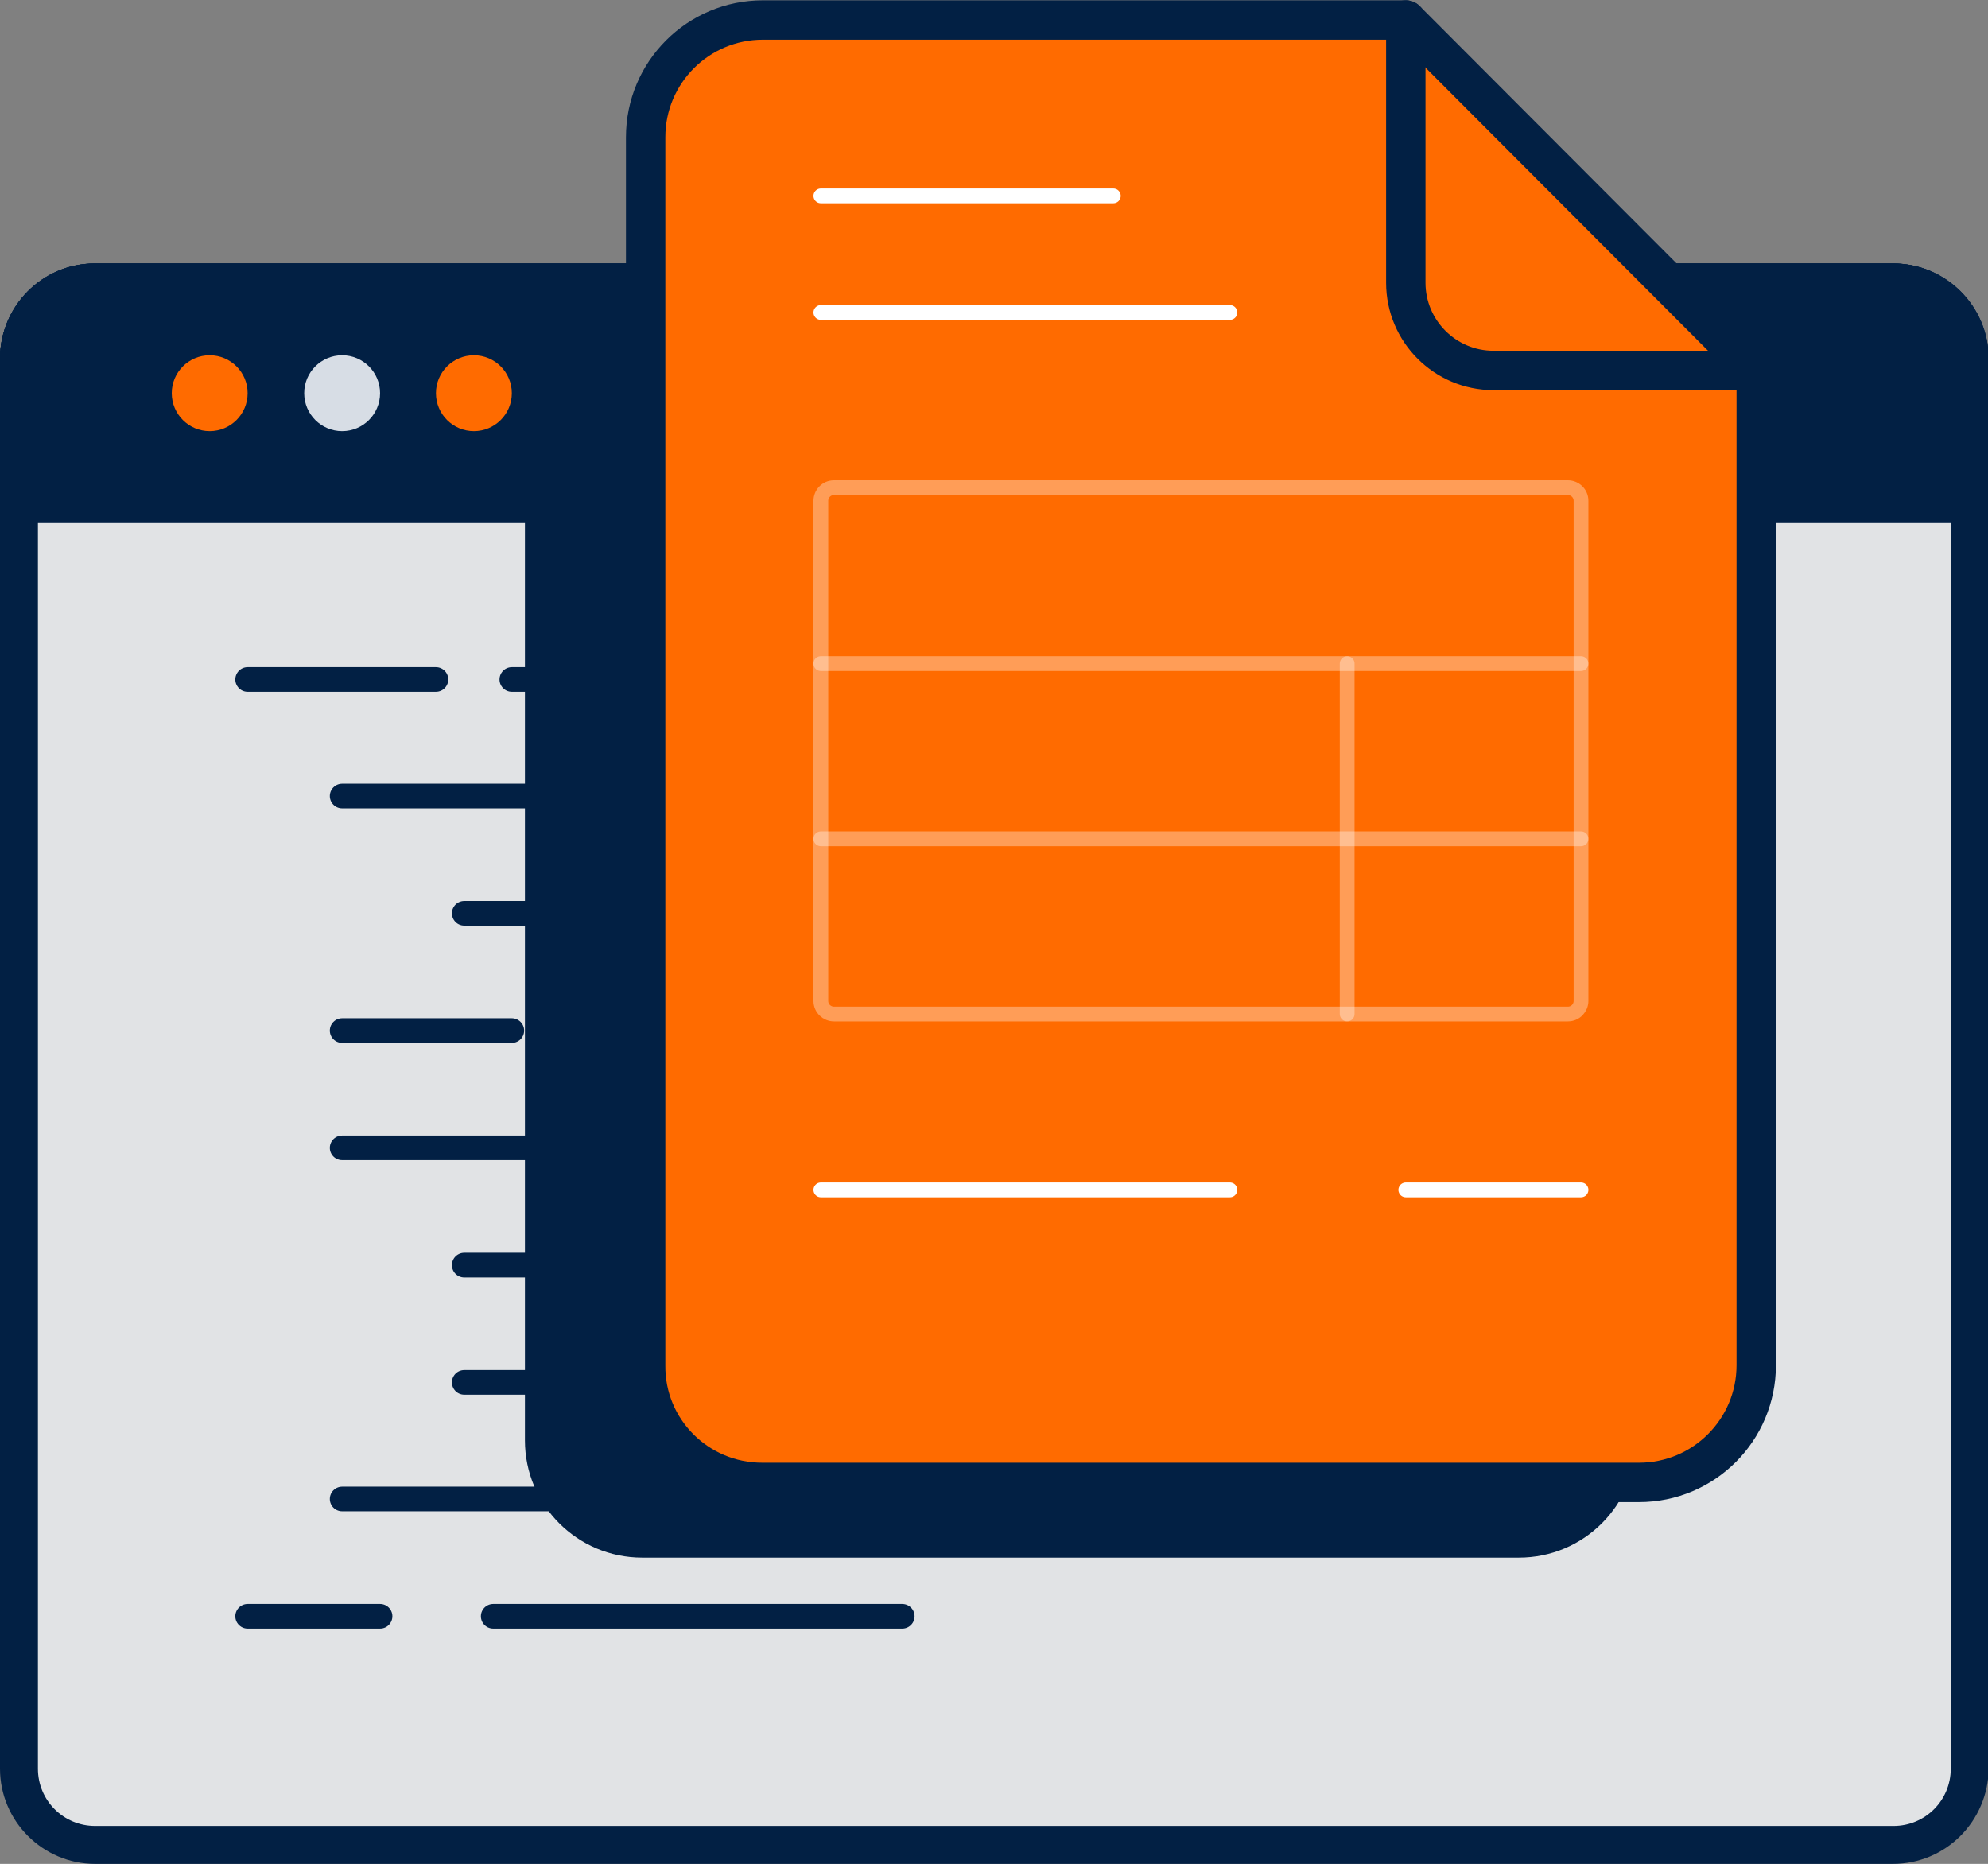
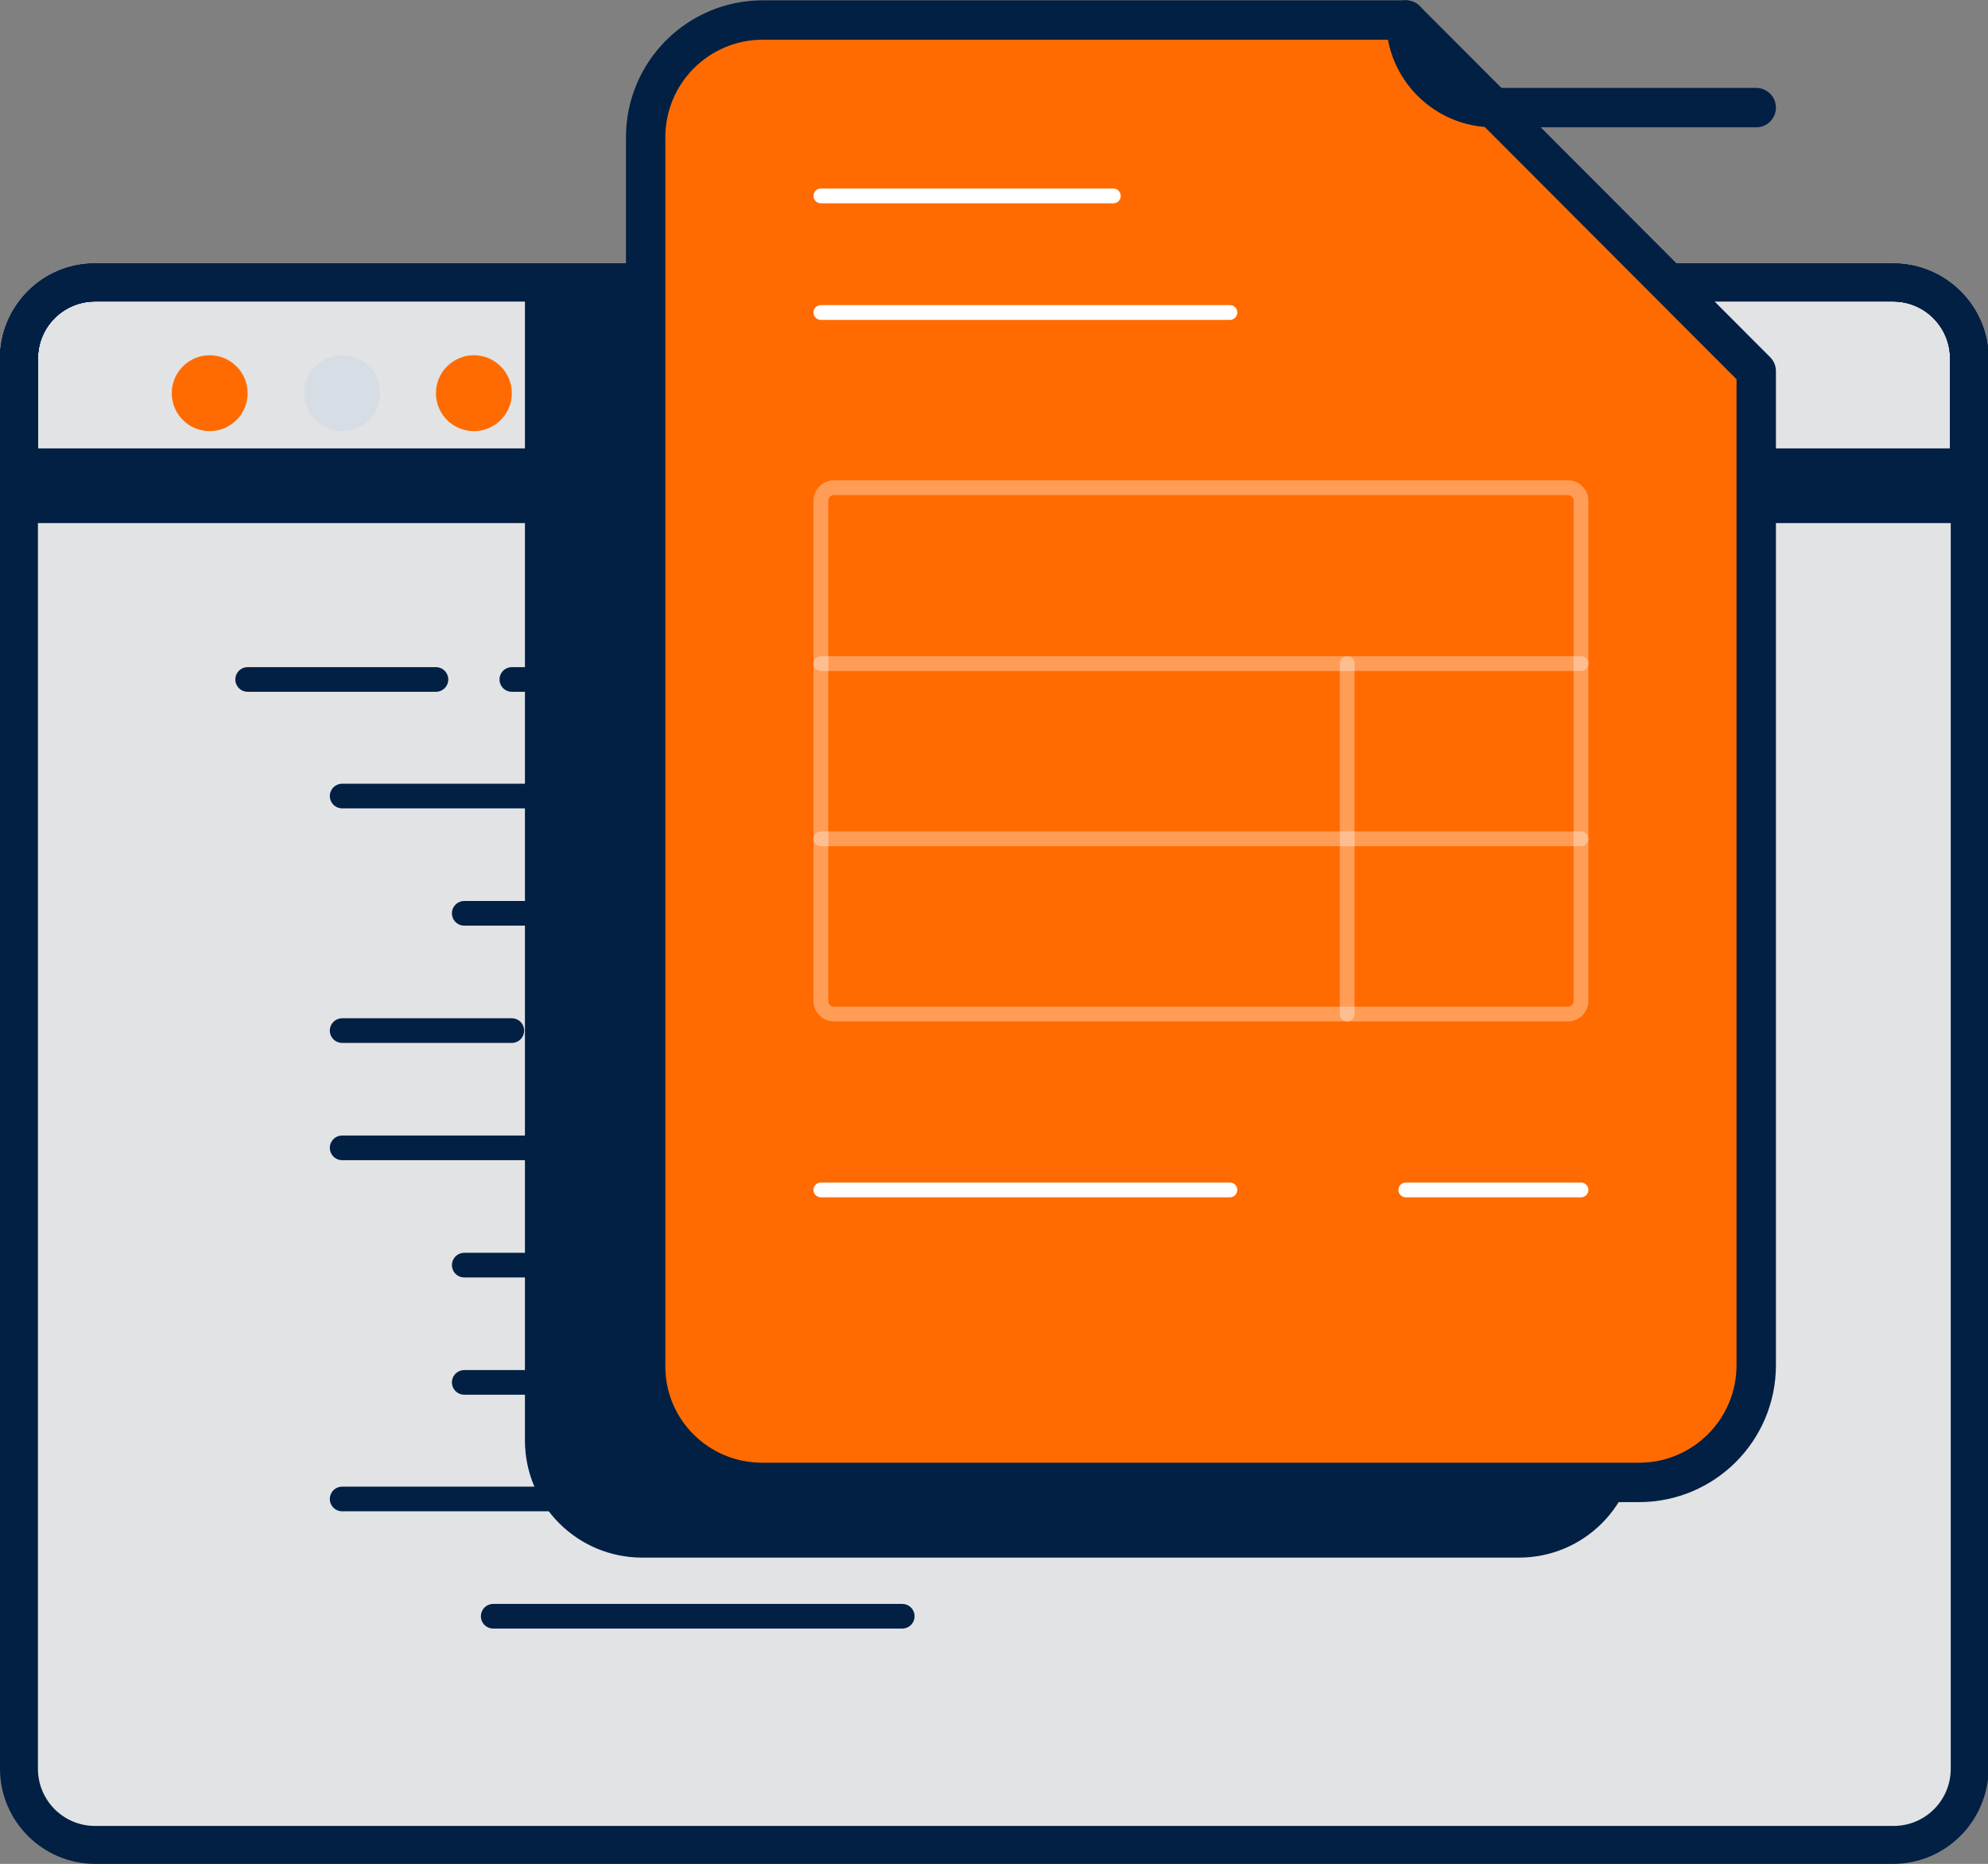
<svg xmlns="http://www.w3.org/2000/svg" version="1.1" id="Capa_1" x="0px" y="0px" viewBox="0 0 288.2 270.2" style="enable-background:new 0 0 288.2 270.2;" xml:space="preserve">
  <rect x="0" y="0" width="288.2" height="270.2" fill="#808080" stroke="none" />
  <style type="text/css">
	.st0{fill:#E1E3E5;}
	.st1{fill:#022044;}
	.st2{fill:#FF6B00;}
	.st3{fill:#D7DDE5;}
	.st4{fill:none;stroke:#FF6B00;stroke-width:5.51;stroke-linecap:round;stroke-linejoin:round;}
	.st5{fill:none;stroke:#022044;stroke-width:3.57;stroke-linecap:round;stroke-miterlimit:10;}
	.st6{fill:none;stroke:#022044;stroke-width:5.71;stroke-linecap:round;stroke-linejoin:round;}
	
		.st7{opacity:0.34;fill:none;stroke:#FFFFFF;stroke-width:2.14;stroke-linecap:round;stroke-linejoin:round;enable-background:new    ;}
	.st8{fill:none;stroke:#FFFFFF;stroke-width:2.14;stroke-linecap:round;stroke-linejoin:round;}
</style>
  <path class="st0" d="M13.8,40.9h260.6c6.1,0,11,4.9,11,11v204.4c0,6.1-4.9,11-11,11H13.8c-6.1,0-11-4.9-11-11V52  C2.8,45.9,7.7,40.9,13.8,40.9z" />
  <path class="st1" d="M285.4,70.5H2.8c-1.5,0-2.8-1.2-2.8-2.8V52c0-7.6,6.2-13.8,13.8-13.8h260.7c7.6,0,13.8,6.2,13.8,13.8v15.8  C288.2,69.3,287,70.5,285.4,70.5C285.5,70.5,285.5,70.5,285.4,70.5z M5.5,65h277.2V52c0-4.6-3.7-8.3-8.3-8.3H13.8  c-4.6,0-8.3,3.7-8.3,8.3L5.5,65z" />
-   <path class="st1" d="M13.8,40.9h260.7c6.1,0,11,4.9,11,11v21H2.8v-21C2.8,45.9,7.7,40.9,13.8,40.9C13.8,40.9,13.8,40.9,13.8,40.9z" />
  <path class="st1" d="M285.4,75.8H2.8C1.2,75.8,0,74.5,0,73c0,0,0,0,0,0V52c0-7.6,6.1-13.8,13.7-13.8c0,0,0,0,0,0h260.7  c7.6,0,13.8,6.2,13.8,13.8v21C288.3,74.5,287,75.7,285.4,75.8C285.5,75.8,285.5,75.8,285.4,75.8z M5.5,70.3h277.2V52  c0-4.6-3.7-8.3-8.3-8.3H13.8c-4.6,0-8.3,3.7-8.3,8.3L5.5,70.3z" />
  <path class="st1" d="M285.4,75.8H2.8C1.2,75.8,0,74.5,0,73c0,0,0,0,0,0V52c0-7.6,6.1-13.8,13.7-13.8c0,0,0,0,0,0h260.7  c7.6,0,13.8,6.2,13.8,13.8v21C288.3,74.5,287,75.7,285.4,75.8C285.5,75.8,285.5,75.8,285.4,75.8z M5.5,70.3h277.2V52  c0-4.6-3.7-8.3-8.3-8.3H13.8c-4.6,0-8.3,3.7-8.3,8.3L5.5,70.3z" />
  <path class="st1" d="M274.4,270.2H13.8C6.2,270.2,0,264,0,256.4V52c0-7.6,6.2-13.8,13.8-13.8h260.7c7.6,0,13.8,6.2,13.8,13.8v204.4  C288.2,264,282.1,270.2,274.4,270.2z M13.8,43.7c-4.6,0-8.3,3.7-8.3,8.3v204.4c0,4.6,3.7,8.3,8.3,8.3h260.7c4.6,0,8.3-3.7,8.3-8.3  V52c0-4.6-3.7-8.3-8.3-8.3H13.8z" />
  <circle class="st2" cx="30.4" cy="57" r="5.5" />
  <circle class="st3" cx="49.6" cy="57" r="5.5" />
  <circle class="st2" cx="68.7" cy="57" r="5.5" />
  <line class="st4" x1="165.2" y1="98.5" x2="183" y2="98.5" />
  <line class="st5" x1="74.2" y1="98.5" x2="151.9" y2="98.5" />
  <line class="st5" x1="35.9" y1="98.5" x2="63.2" y2="98.5" />
  <line class="st5" x1="71.5" y1="234.3" x2="130.8" y2="234.3" />
-   <line class="st5" x1="35.9" y1="234.3" x2="55.1" y2="234.3" />
  <line class="st4" x1="152" y1="115.4" x2="163" y2="115.4" />
  <line class="st5" x1="101.1" y1="115.4" x2="138.7" y2="115.4" />
  <line class="st5" x1="49.6" y1="115.4" x2="87.8" y2="115.4" />
  <line class="st5" x1="108.8" y1="132.4" x2="141.6" y2="132.4" />
  <line class="st5" x1="67.3" y1="132.4" x2="98.3" y2="132.4" />
  <line class="st5" x1="113.2" y1="149.4" x2="120" y2="149.4" />
  <line class="st5" x1="85.8" y1="149.4" x2="101.1" y2="149.4" />
  <line class="st5" x1="49.6" y1="149.4" x2="74.2" y2="149.4" />
  <line class="st5" x1="102.5" y1="166.4" x2="146.5" y2="166.4" />
  <line class="st5" x1="49.6" y1="166.4" x2="89" y2="166.4" />
  <line class="st4" x1="153.4" y1="183.4" x2="177.3" y2="183.4" />
  <line class="st5" x1="102.5" y1="183.4" x2="140.8" y2="183.4" />
  <line class="st5" x1="67.3" y1="183.4" x2="89" y2="183.4" />
  <line class="st5" x1="119.9" y1="200.4" x2="140.8" y2="200.4" />
  <line class="st5" x1="67.3" y1="200.4" x2="105.6" y2="200.4" />
  <line class="st4" x1="174.1" y1="217.3" x2="197.9" y2="217.3" />
  <line class="st5" x1="101.1" y1="217.3" x2="161.2" y2="217.3" />
  <line class="st5" x1="49.6" y1="217.3" x2="87.8" y2="217.3" />
  <path class="st1" d="M76.1,40.9v167.9c0,9.4,7.6,17,17,17l0,0h127.1c9.4,0,17-7.6,17-17V64.7l-23.8-23.8H76.1z" />
  <path class="st2" d="M110.5,214.9h127.1c9.4,0,17-7.6,17-17V53.8L203.8,2.9h-93.2c-9.4,0-17,7.6-17,17v178  C93.5,207.3,101.1,214.9,110.5,214.9L110.5,214.9z" />
-   <path class="st6" d="M203.8,2.9V41c0,7,5.7,12.7,12.7,12.7c0,0,0,0,0,0h38.1" />
+   <path class="st6" d="M203.8,2.9c0,7,5.7,12.7,12.7,12.7c0,0,0,0,0,0h38.1" />
  <path class="st6" d="M110.5,214.9h127.1c9.4,0,17-7.6,17-17V53.8L203.8,2.9h-93.2c-9.4,0-17,7.6-17,17v178  C93.5,207.3,101.1,214.9,110.5,214.9L110.5,214.9z" />
  <path class="st7" d="M120.9,70.7h106.4c1,0,1.9,0.8,1.9,1.9v72.5c0,1-0.8,1.9-1.9,1.9H120.9c-1,0-1.9-0.8-1.9-1.9V72.6  C119,71.6,119.8,70.7,120.9,70.7z" />
  <line class="st7" x1="229.2" y1="121.6" x2="119" y2="121.6" />
  <line class="st7" x1="229.2" y1="96.2" x2="119" y2="96.2" />
  <line class="st7" x1="195.3" y1="96.2" x2="195.3" y2="147" />
  <line class="st8" x1="203.8" y1="172.5" x2="229.2" y2="172.5" />
  <line class="st8" x1="119" y1="172.5" x2="178.3" y2="172.5" />
  <line class="st8" x1="119" y1="45.3" x2="178.3" y2="45.3" />
  <line class="st8" x1="119" y1="28.4" x2="161.4" y2="28.4" />
</svg>